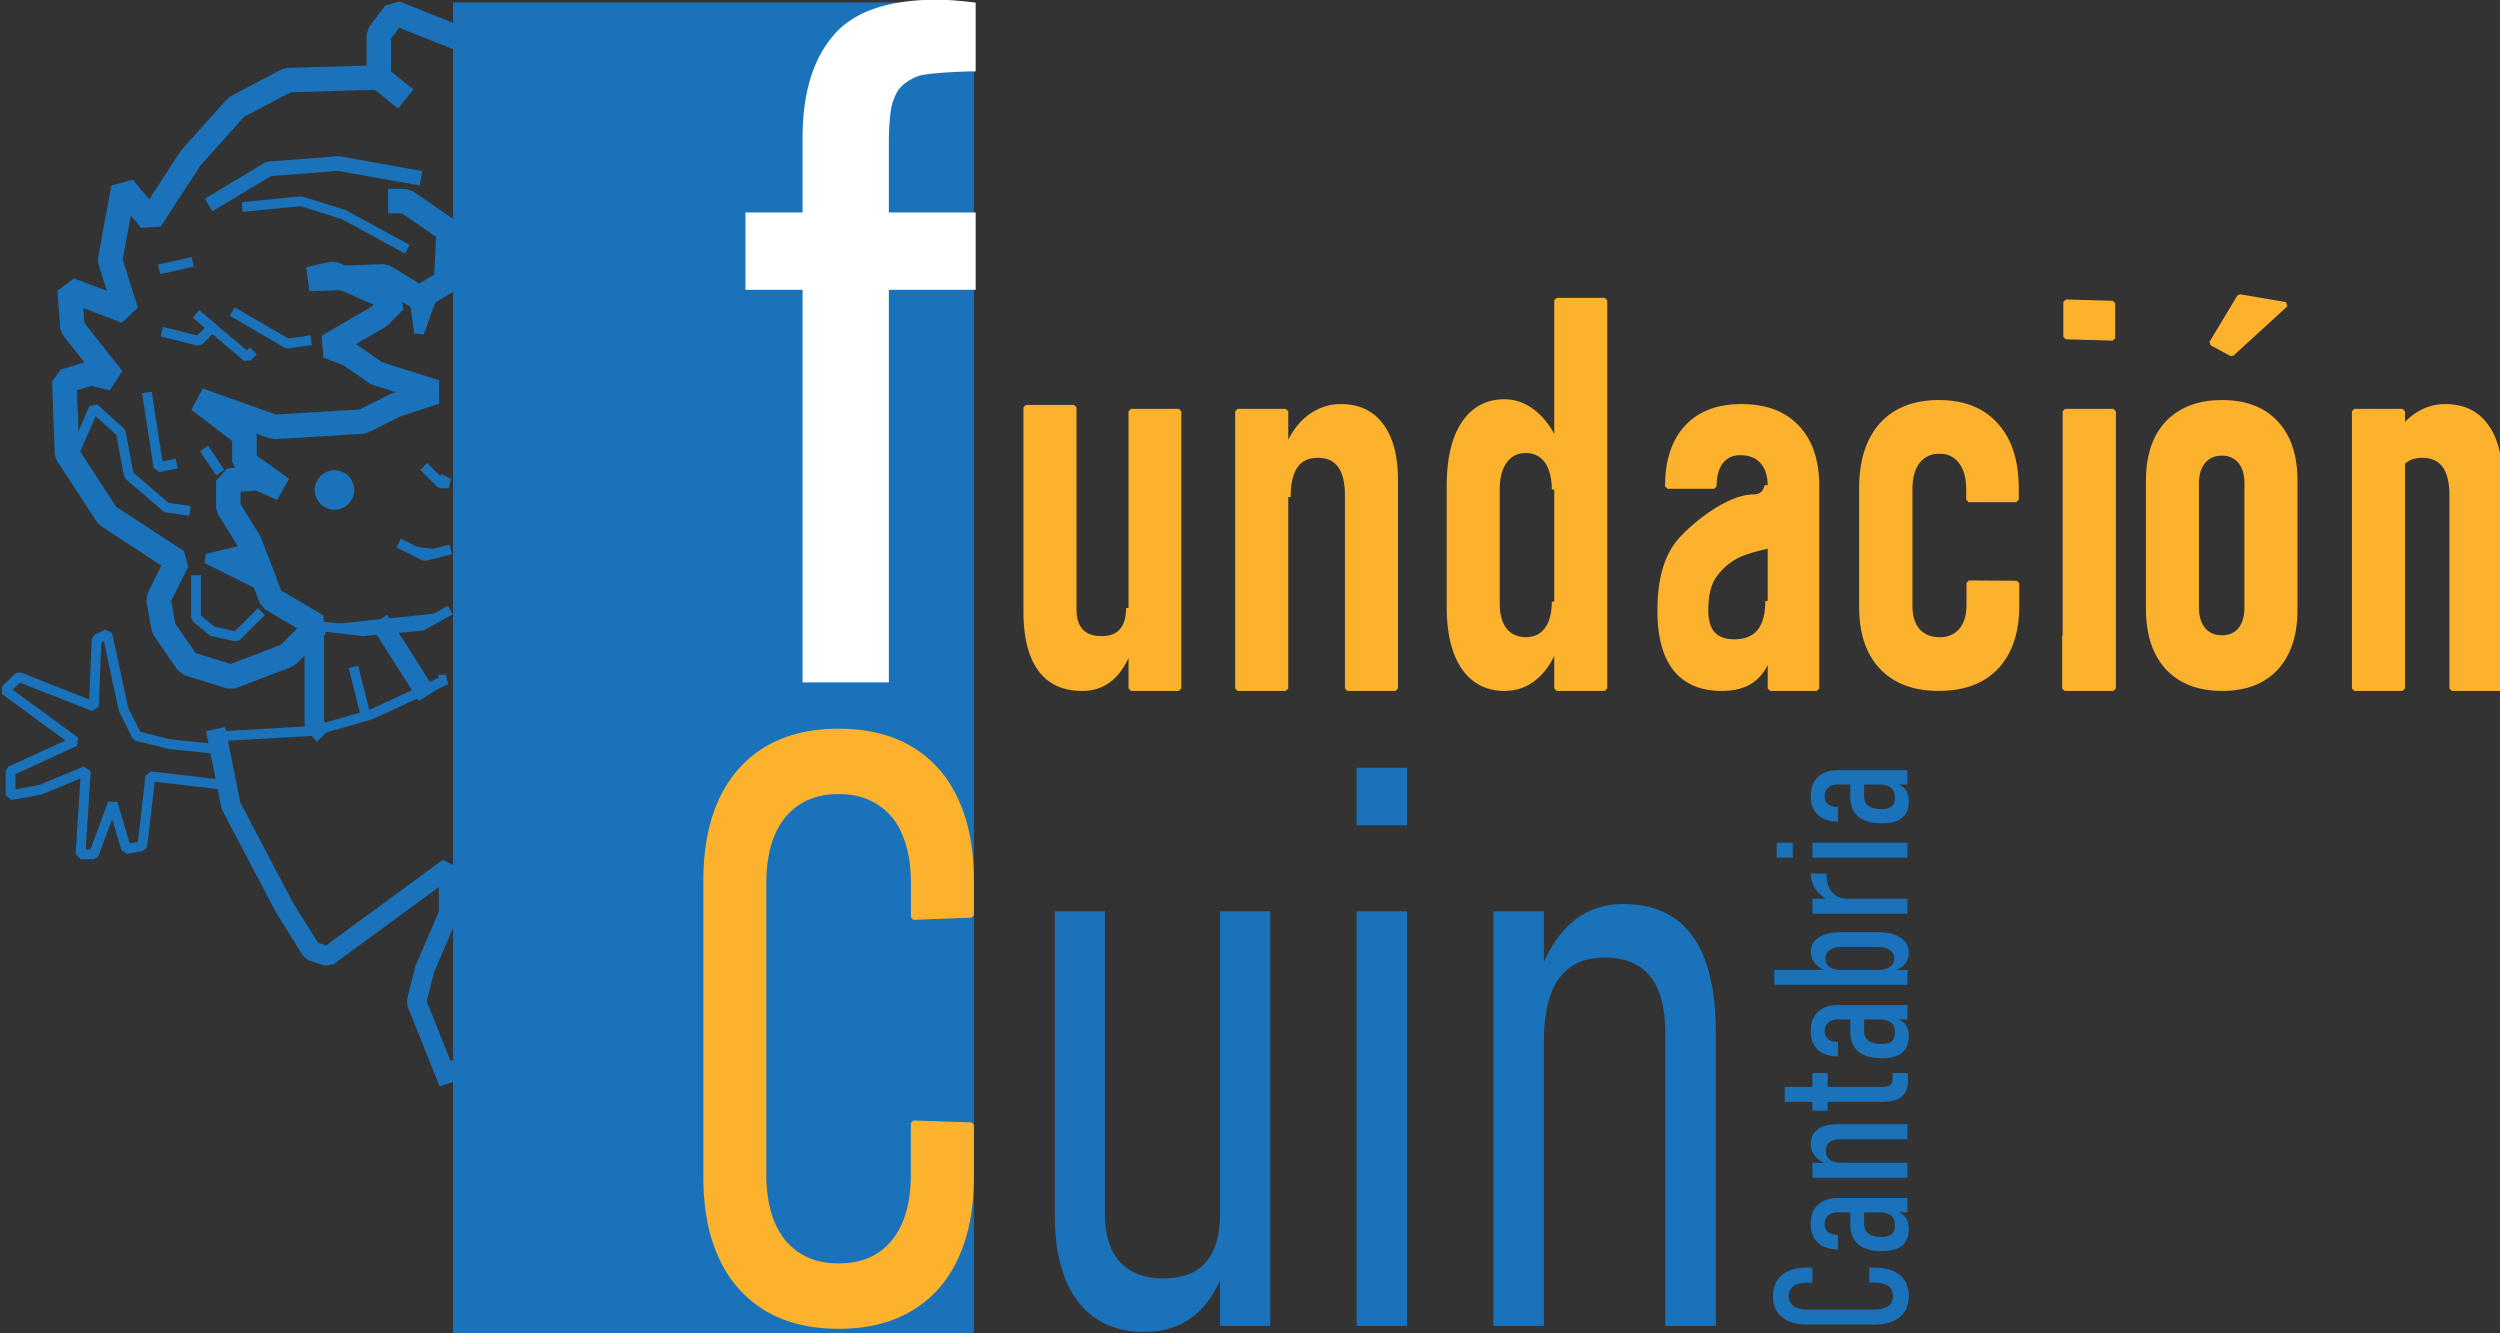
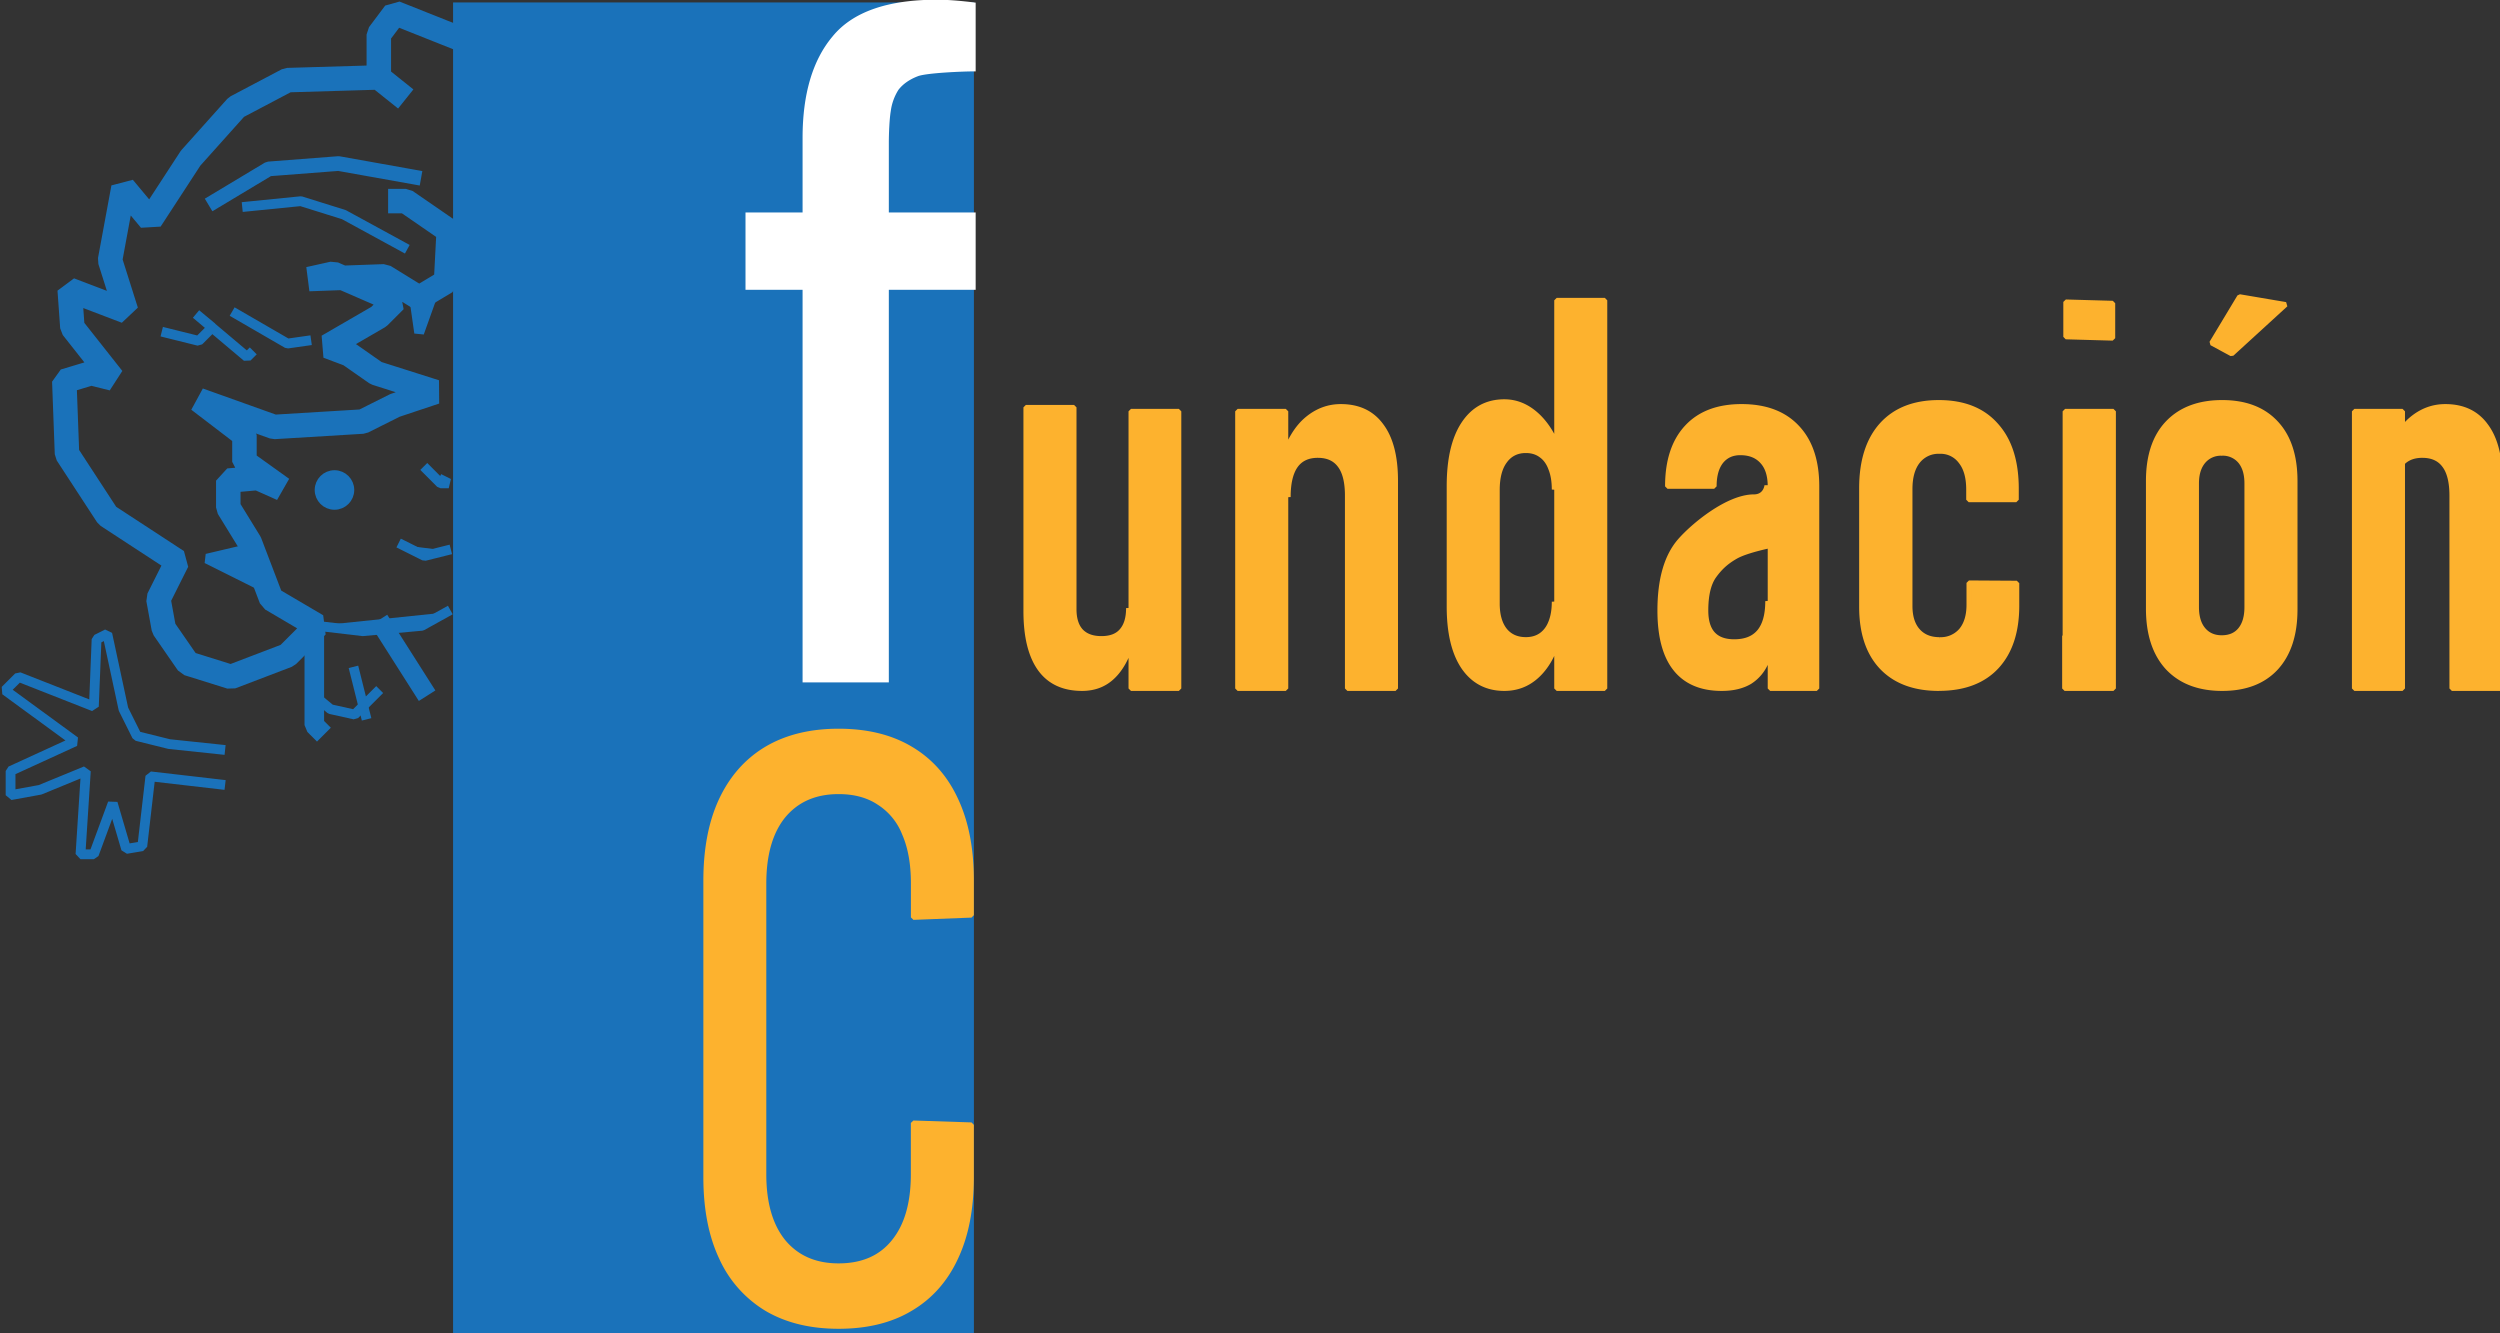
<svg xmlns="http://www.w3.org/2000/svg" width="193.032" height="102.943" viewBox="0 0 51.073 27.237">
  <rect x="0" y="0" width="51.073" height="27.237" fill="#333333" stroke="none" />
  <g transform="translate(-79.375 -134.94)">
    <path d="M88.631 134.99h10.64v27.182h-10.64z" fill="#1a72ba" />
    <path d="M99.307 139.28v1.58h-1.774v8.021h-1.762v-8.02h-1.166v-1.581h1.166v-1.521c0-.896.204-1.587.612-2.074.409-.501 1.12-.751 2.134-.751.21 0 .474.02.79.06v1.404c-.29 0-1.01.033-1.181.099s-.303.158-.395.276a1.066 1.066 0 0 0-.158.435c-.027.158-.04.452-.04.65v1.422z" fill="#fff" aria-label="f" />
-     <path transform="matrix(0 -.96 1.042 0 0 0)" d="M-168.144 113.599q-.192 0-.328-.08-.135-.078-.207-.227-.071-.149-.071-.36v-1.327q0-.214.071-.363.072-.149.207-.228.136-.079.328-.079.194 0 .329.08.136.078.206.227.072.149.072.36v.107h-.32v-.106q0-.115-.034-.194-.032-.08-.097-.122-.064-.043-.156-.043-.134 0-.212.095-.075.093-.075.266v1.326q0 .17.075.266.078.093.212.093.139 0 .212-.093.076-.095.076-.266v-.106h.319v.106q0 .212-.072.36-.07.15-.206.229-.135.079-.329.079zm1.783-.027v-1.362q0-.124-.069-.192-.066-.069-.186-.069-.106 0-.165.069-.06.068-.06.192h-.308q0-.255.142-.394.141-.14.4-.14.262 0 .405.14.146.139.146.394v1.362zm-.358.027q-.233 0-.351-.13-.117-.13-.117-.392 0-.315.144-.469.145-.156.432-.156h.266l.025.271h-.29q-.137 0-.207.088-.068.088-.068.266 0 .125.06.188.062.063.184.063.14 0 .21-.077t.07-.23l.037.167q-.002.136-.046.23-.045.091-.133.136-.086.045-.216.045zm1.094-.027v-1.863h.317v1.863zm.82 0v-1.3q0-.15-.063-.224-.06-.075-.188-.075t-.19.079q-.062.079-.062.238l-.037-.267q.064-.176.176-.26.11-.087.254-.087.21 0 .318.135.11.133.11.39v1.371zm1.233.009q-.23 0-.334-.127-.104-.128-.104-.367v-1.92h.318v1.922q0 .092.04.142.04.05.118.05h.138v.3zm-.628-1.572v-.3h.804v.3zm1.944 1.563v-1.362q0-.124-.068-.192-.067-.069-.187-.069-.106 0-.165.069-.06.068-.06.192h-.308q0-.255.142-.393.141-.14.4-.14.262 0 .406.14.145.138.145.393v1.362zm-.357.027q-.234 0-.352-.13-.117-.13-.117-.392 0-.315.144-.469.145-.156.432-.156h.266l.025.271h-.289q-.138 0-.208.088-.068.088-.068.266 0 .125.06.188.062.063.184.063.14 0 .21-.077t.07-.23l.037.167q-.002.136-.046.23-.045.091-.133.136-.086.045-.216.045zm1.768 0q-.137 0-.24-.083-.103-.084-.143-.237l.025-.287q0 .103.03.174.028.07.082.108.053.038.13.038.116 0 .18-.085.067-.086.067-.242v-.704q0-.15-.067-.233-.064-.084-.18-.084-.077 0-.13.035-.054.036-.083.106-.029.069-.029.17l-.037-.258q.057-.163.168-.25.113-.09.245-.09.204 0 .315.156.112.154.112.438v.723q0 .289-.117.447-.115.158-.328.158zm-.675-.027v-2.61h.317v2.61zm1.515 0v-1.863h.317v1.863zm.852-1.583h-.05q-.223 0-.352.11-.127.107-.133.297l-.037-.362q.093-.167.242-.262t.33-.095zm.341-.664v-.316h.316v.316zm0 2.247v-1.863h.316v1.863zm1.555 0v-1.362q0-.124-.069-.192-.066-.069-.186-.069-.106 0-.165.069-.06.068-.06.192h-.308q0-.255.142-.393.141-.14.4-.14.262 0 .405.14.146.138.146.393v1.362zm-.358.027q-.233 0-.351-.13-.117-.13-.117-.392 0-.315.144-.469.145-.156.432-.156h.266l.025.271h-.289q-.138 0-.208.088-.068.088-.068.266 0 .125.06.188.062.063.184.063.14 0 .21-.077t.07-.23l.037.167q-.002.136-.046.23-.045.091-.133.136-.086.045-.216.045zm-11.164-13.503h8.825v.983h-8.825zm8.825-2.257h-6.47q-.638 0-.995.296-.349.296-.349.84 0 .564.34.839.35.282 1.038.282l-1.148.096q-.689-.213-1.029-.612-.34-.392-.34-.977 0-.832.646-1.293.655-.454 1.837-.454h6.47zm1.828 4.933h1.224v.99h-1.224zm-10.653 0h8.825v.99h-8.825zm0 2.682h8.825v.991h-8.825zm0 3.371h6.232q.807 0 1.207-.296.4-.295.4-.894 0-.598-.443-.894-.442-.296-1.334-.296l1.275-.144q.825.247 1.233.674.408.426.408 1.025 0 .915-.689 1.362-.68.454-2.057.454h-6.232z" fill="#1a72ba" />
    <g fill="none" stroke="#1a72ba" stroke-linecap="square" stroke-linejoin="bevel" stroke-width=".2" style="font-variation-settings:&quot;wdth&quot;75,&quot;wght&quot;371">
      <path d="m88.56 135.648-1.116-.444-.33.44v.878l.55.44-.55-.44-1.867.055-1.043.55-.934 1.043-.823 1.263-.55-.66-.274 1.484.33 1.043-1.154-.44.055.77.824 1.043-.44-.11-.549.165.055 1.483.824 1.263 1.428.933-.385.769.11.604.494.714.879.275 1.153-.44.604-.604-.933-.549-.44-1.153-.439-.714v-.55l.604-.054.494.22-.768-.55v-.549l-.934-.714 1.538.55 1.812-.11.659-.33.824-.275-1.209-.384-.549-.384-.439-.165 1.043-.604.33-.33-1.263-.549-.494.11 1.537-.055.714.44.55-.33.054-1.043-.878-.605h-.11" stroke-width=".5" />
      <path stroke-width=".3" d="m83.765 139.05 1.098-.659 1.428-.11 1.538.275" />
      <path d="m84.423 139.16 1.098-.11.879.275 1.208.659" />
-       <path d="m82.776 141.74.659.164.275-.275-.33-.274 1.043.879.055-.055m-.274-.824 1.043.604.385-.055v0m-2.91-1.483.493-.11v0m.165 6.48v.77l.33.274.494.11.44-.44" />
-       <path d="m83.874 149.98 1.922-.11 1.153-.33 1.538-.713h-.055" />
+       <path d="m82.776 141.74.659.164.275-.275-.33-.274 1.043.879.055-.055m-.274-.824 1.043.604.385-.055v0v0m.165 6.48v.77l.33.274.494.11.44-.44" />
      <path d="m83.874 150.251-1.043-.11-.66-.164-.274-.55-.33-1.537-.219.11-.055 1.373-1.537-.604-.275.274 1.428 1.044-1.318.604v.494l.604-.11.934-.384-.11 1.702h.274l.385-1.043.274.933.33-.055.165-1.428 1.427.165" />
-       <path d="m82.392 143.057.22 1.428.274-.055m-1.977-.274.384-.88.55.495.164.879.769.659.384.055m.385-1.263.33.494z" />
-       <path d="m83.819 150.03.275 1.373 1.098 2.087.549.878.33.11 2.47-1.812v.934l-.494 1.153-.164.659.659 1.647-.055-.22" stroke-width=".4" />
      <g fill="#1a72ba">
        <circle cx="86.208" cy="144.95" r=".304" />
        <path d="m88.103 144.54.274.275h.165v0l-.11-.055m-.494-3.02.275-.77h-.385zm-.33 4.338.44.22.44-.11m-3.955-.055-.933.22 1.208.603zm1.318 1.592.934.11 1.208-.11.494-.274" />
        <path d="M85.796 148.05v1.702l.055.055m1.373-2.032.769 1.209" stroke-width=".4" />
        <path d="m86.62 148.66.22.879" />
      </g>
    </g>
    <path d="M99.22 157.92v1.068c0 .645-.106 1.194-.32 1.647-.21.453-.517.8-.924 1.04-.401.241-.89.361-1.469.361-.573 0-1.063-.12-1.47-.36a2.344 2.344 0 0 1-.923-1.041c-.214-.453-.32-1.002-.32-1.647v-6.055c0-.65.106-1.202.32-1.656.214-.453.522-.8.924-1.04.406-.24.896-.36 1.469-.36.578 0 1.068.12 1.47.36.406.24.714.587.923 1.04.214.454.32 1.003.32 1.647v.712l-1.186.046v-.698c0-.396-.06-.734-.181-1.012a1.32 1.32 0 0 0-.52-.635c-.225-.15-.5-.224-.826-.224-.478 0-.853.163-1.126.49-.267.326-.401.79-.401 1.39v5.935c0 .595.134 1.055.401 1.382.273.326.648.49 1.126.49.488 0 .863-.164 1.126-.49.267-.327.4-.787.4-1.382v-1.047zm22.357-16.812.96.027v.714l-.96-.027zm-.014 7.897v-5.662h.988v5.662zm3.21 0c-.476 0-.847-.142-1.114-.426-.263-.287-.394-.689-.394-1.205v-2.607c0-.513.131-.907.394-1.184.267-.28.638-.42 1.114-.42.472 0 .838.14 1.098.42.26.277.39.671.39 1.184v2.623c0 .513-.13.911-.39 1.195-.26.28-.626.42-1.098.42zm-.01-1.037c.163 0 .29-.054.379-.163.09-.11.135-.264.135-.464v-2.525c0-.193-.045-.344-.135-.453a.464.464 0 0 0-.38-.163.467.467 0 0 0-.374.163c-.093.11-.14.26-.14.453v2.525c0 .2.047.355.14.464.093.109.218.163.375.163zm.204-5.798-.41-.222.57-.947.943.16zm-22.487 6.835v-5.662h.978v5.662zm-1.163-5.743v4.123q0 .294.14.447.144.153.419.153.28 0 .414-.158.14-.159.14-.464l.07.682q-.14.48-.394.72-.25.24-.625.24-.569 0-.858-.399-.29-.403-.29-1.183v-4.161zm3.342 5.743v-5.662h.984v5.662zm2.242 0v-3.938q0-.415-.15-.616-.15-.208-.454-.208t-.455.213q-.15.213-.15.638l-.104-.79q.18-.54.484-.797.31-.262.694-.262.544 0 .829.393.29.387.29 1.123v4.244zm4.276 0v-7.93h.983v7.93zm-1.069 0q-.534 0-.834-.437-.294-.436-.294-1.238v-2.46q0-.823.295-1.27.299-.453.833-.453.355 0 .65.262.294.262.473.742l-.104.79q0-.25-.07-.425-.065-.18-.195-.273-.13-.098-.314-.098-.275 0-.43.213-.155.207-.155.594v2.318q0 .35.155.546.155.19.43.19.184 0 .314-.092.13-.093.195-.262.07-.174.07-.42l.07.785q-.14.47-.425.731-.28.257-.664.257zm5.43 0v-4.129q0-.333-.16-.507-.16-.18-.45-.18-.25 0-.394.18-.14.18-.14.507h-.953q0-.78.394-1.205.394-.426 1.118-.426.734 0 1.134.426.404.425.404 1.205v4.129zm-.99 0c-.415 0-.73-.133-.943-.399-.213-.265-.32-.663-.32-1.194 0-.633.136-1.105.405-1.418.273-.316.983-.904 1.515-.904.246 0 .267-.233.267-.233l.125 1.218s-.533.103-.761.233c-.2.113-.326.235-.442.395-.113.156-.17.393-.17.71 0 .214.049.374.145.479.097.105.241.158.435.158.23 0 .4-.069.514-.207.113-.138.17-.345.17-.622l.104.518c-.003.28-.045.515-.125.704a.86.86 0 0 1-.344.425c-.153.091-.344.137-.574.137zm4.436 0c-.502 0-.892-.146-1.168-.437-.273-.29-.41-.701-.41-1.232v-2.422c0-.556.137-.987.41-1.292.276-.306.666-.459 1.168-.459.506 0 .896.155 1.168.464.277.305.415.738.415 1.298v.224h-.974v-.208c0-.247-.053-.438-.16-.572a.51.51 0 0 0-.434-.208.535.535 0 0 0-.444.202c-.107.135-.16.324-.16.568v2.388c0 .219.053.388.16.508.106.12.255.18.444.18a.55.55 0 0 0 .44-.186c.106-.127.16-.302.16-.523v-.45l.978.006v.46c0 .534-.138.95-.415 1.248-.276.295-.669.442-1.178.442zm2.569 0v-1.075h.988v1.075zm5.92 0v-5.662h.984v5.662zm1.992 0v-3.938q0-.415-.15-.616-.15-.208-.454-.208-.305 0-.454.213-.15.213-.15.638l-.105-.79q.18-.54.484-.797.31-.262.694-.262.544 0 .829.393.29.387.29 1.123v4.244z" fill="#fdb22e" stroke="#fdb22e" stroke-linecap="square" stroke-linejoin="bevel" stroke-width=".1" style="font-variation-settings:&quot;wdth&quot;75" />
  </g>
</svg>